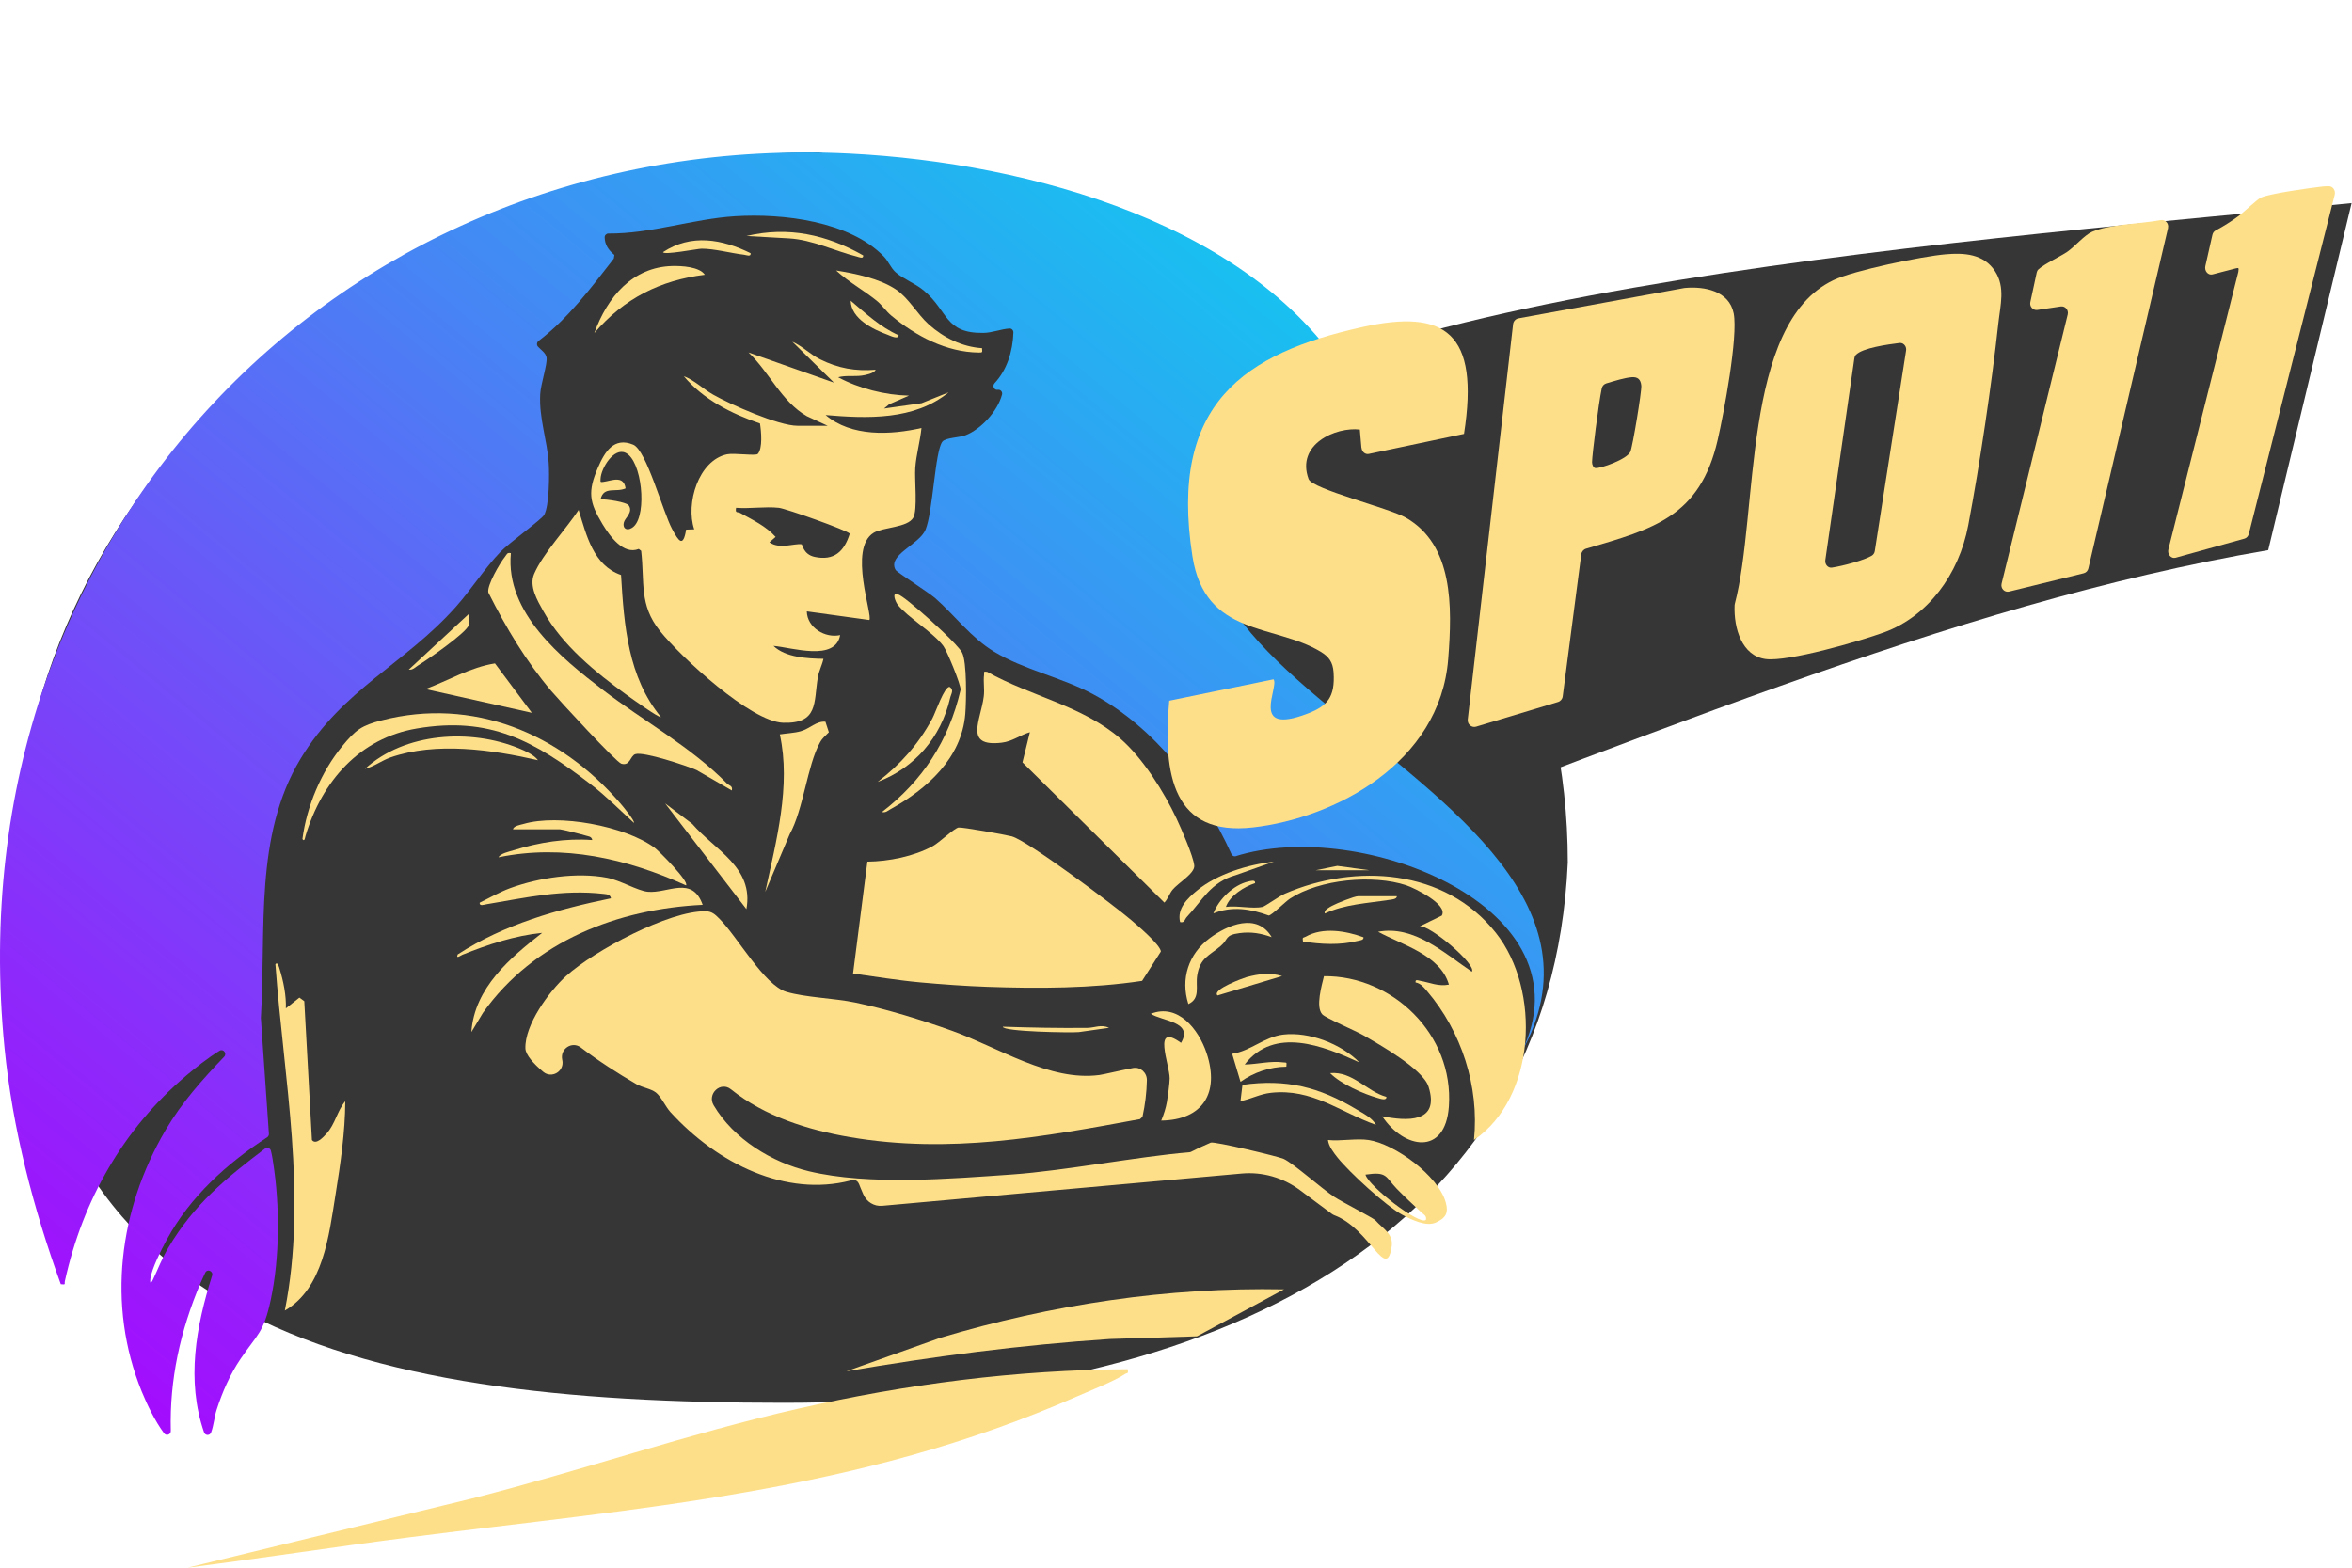
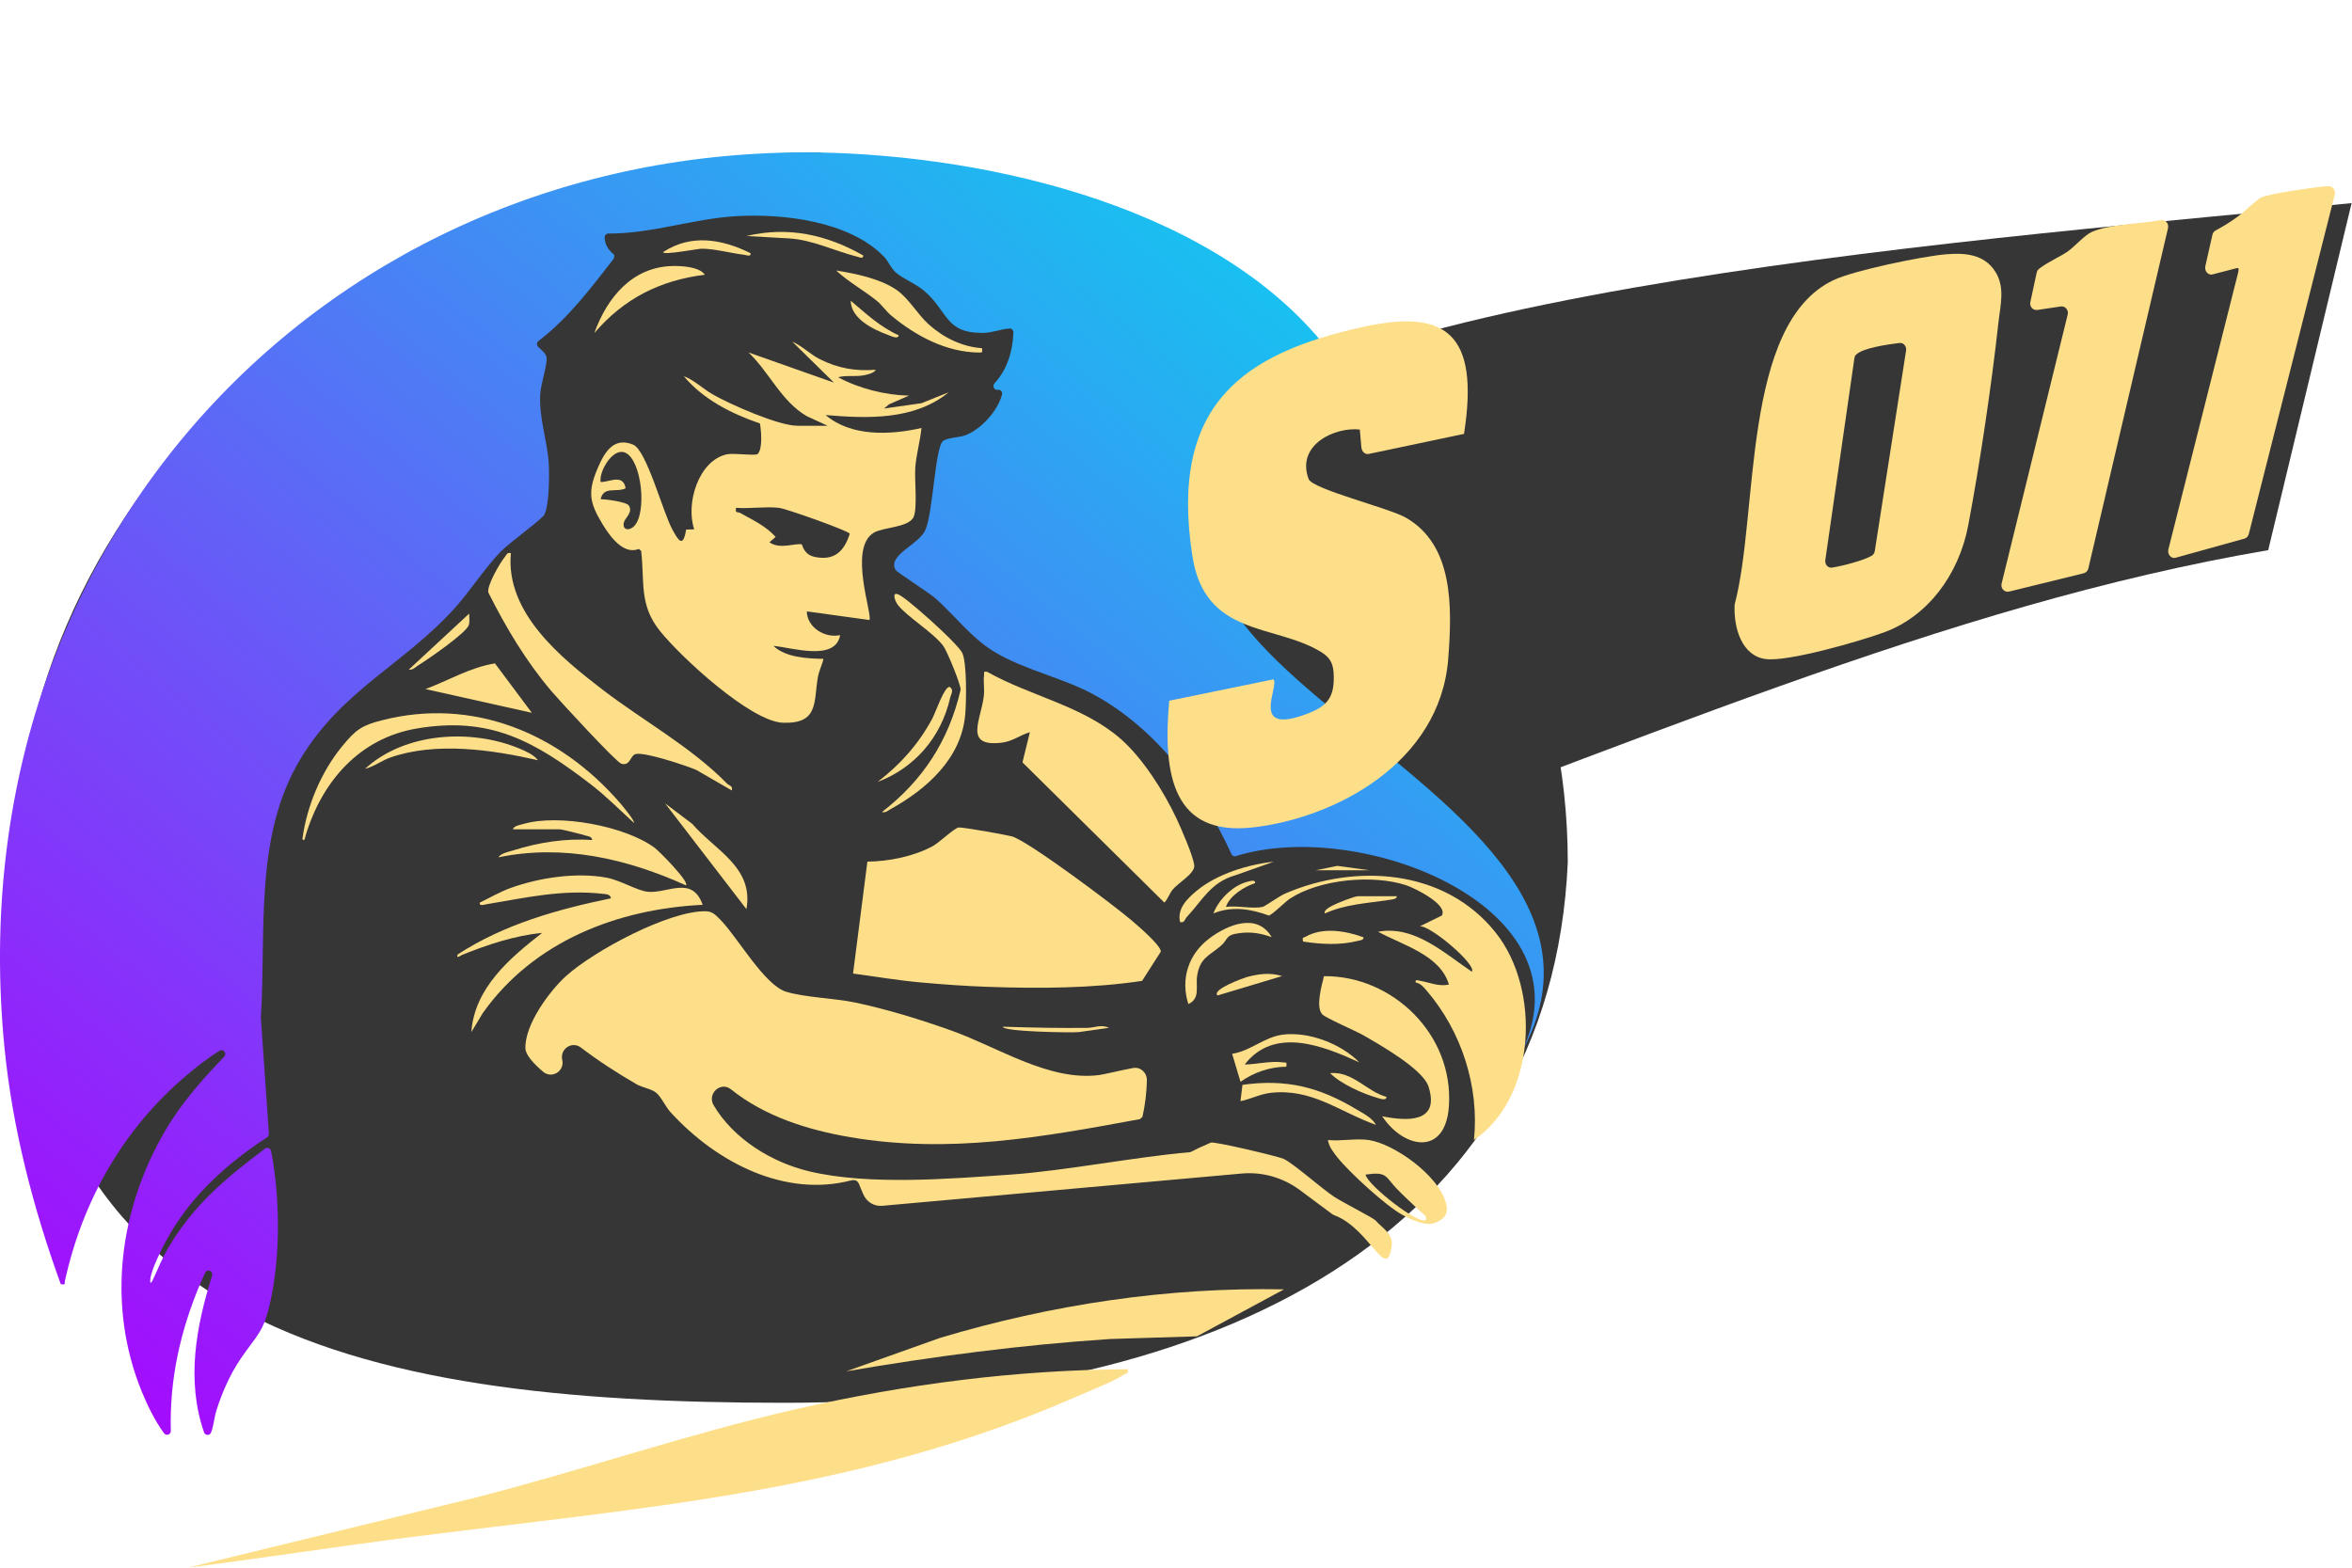
<svg xmlns="http://www.w3.org/2000/svg" width="108" height="72" viewBox="0 0 108 72" fill="none">
  <path d="M71.99 39.613C71.224 56.667 55.875 64.427 35.996 64.427C16.117 64.427 0.365 60.94 0.767 39.594C0.767 22.461 17.682 7 37.561 7C57.439 10.104 71.99 22.48 71.99 39.613Z" fill="#363636" />
  <path d="M53.459 21.371C58.969 13.208 92.666 10.88 107.982 9.328L104.153 25.266C89.277 27.81 75.261 34.103 55.906 41.146L53.459 21.371Z" fill="#363636" />
  <path d="M62.033 17.603C41.518 29.583 77.257 35.014 69.861 48.338C73.148 41.676 62.465 37.512 56.728 39.326C56.653 39.34 56.58 39.299 56.547 39.228C55.192 36.252 53.039 33.412 50.18 31.877C48.732 31.102 47.051 30.777 45.647 29.93C44.603 29.3 43.84 28.261 42.946 27.475C42.656 27.22 41.188 26.28 41.129 26.184C40.72 25.491 42.208 25.02 42.497 24.33C42.84 23.516 42.931 20.7 43.276 20.28C43.424 20.099 44.035 20.104 44.335 19.989C45.019 19.727 45.807 18.906 46.013 18.116C46.044 17.995 45.938 17.882 45.817 17.902C45.654 17.931 45.553 17.728 45.667 17.603C46.24 16.986 46.503 16.148 46.534 15.269C46.537 15.164 46.45 15.08 46.351 15.087C45.946 15.117 45.561 15.284 45.151 15.289C43.377 15.313 43.55 14.296 42.424 13.348C42.032 13.018 41.464 12.807 41.128 12.508C40.906 12.31 40.788 11.992 40.596 11.793C39.006 10.144 35.919 9.796 33.76 9.931C31.806 10.052 29.9 10.74 27.94 10.725C27.845 10.725 27.764 10.803 27.765 10.901C27.772 11.24 27.94 11.487 28.211 11.71L28.185 11.877C27.124 13.241 26.097 14.615 24.729 15.659C24.648 15.722 24.633 15.842 24.701 15.918C24.829 16.062 25.07 16.214 25.098 16.423C25.139 16.738 24.829 17.643 24.806 18.1C24.747 19.21 25.126 20.207 25.196 21.271C25.23 21.797 25.225 23.21 24.99 23.644C24.879 23.85 23.353 24.957 22.988 25.337C22.255 26.098 21.631 27.083 20.933 27.869C18.597 30.497 15.733 31.646 13.799 34.851C11.66 38.398 12.228 42.725 11.979 46.738C11.979 46.745 11.979 46.753 11.979 46.76L12.348 52.071C12.352 52.137 12.321 52.198 12.268 52.234C10.43 53.427 8.729 54.956 7.657 56.935C7.422 57.369 6.963 58.267 6.904 58.735C6.878 58.942 6.919 58.99 7.027 58.762C7.271 58.246 7.426 57.817 7.728 57.307C8.91 55.302 10.389 54.101 12.17 52.752C12.264 52.68 12.401 52.725 12.436 52.842C12.491 53.035 12.529 53.312 12.542 53.396C12.852 55.372 12.849 57.744 12.432 59.698C12.108 61.224 11.812 61.278 11.04 62.419C10.562 63.127 10.208 63.934 9.945 64.752C9.844 65.065 9.814 65.472 9.692 65.791C9.633 65.944 9.423 65.939 9.369 65.783C8.546 63.404 9 60.93 9.738 58.589C9.805 58.378 9.514 58.256 9.421 58.457C9.305 58.706 9.222 58.892 9.204 58.932C8.282 61.119 7.782 63.334 7.843 65.717C7.848 65.889 7.635 65.964 7.534 65.827C7.115 65.263 6.752 64.509 6.506 63.904C4.89 59.928 5.469 55.546 7.595 51.914C8.336 50.647 9.294 49.575 10.291 48.536C10.435 48.387 10.255 48.151 10.08 48.259C9.527 48.6 8.993 49.025 8.531 49.416C5.667 51.852 3.801 55.106 2.98 58.833C2.946 58.986 3.044 59.005 2.791 58.98C1.528 55.502 0.575 51.842 0.207 48.127C-2.168 24.099 16.178 5.889 39.027 7.053C47.31 7.475 57.716 10.326 62.033 17.603L56.712 20.024L52.843 19.989L53.608 17.603H62.033Z" fill="url(#paint0_linear_840_2506)" />
  <path d="M52.026 49.051C52.366 48.987 52.671 49.264 52.663 49.62C52.651 50.183 52.583 50.736 52.461 51.292L52.346 51.398C47.871 52.225 43.598 53.004 39.041 52.228C37.093 51.897 35.11 51.272 33.562 50.028C33.09 49.649 32.458 50.236 32.77 50.763C33.689 52.319 35.447 53.387 37.146 53.794C39.893 54.452 43.64 54.139 46.479 53.941C48.842 53.776 52.291 53.113 54.587 52.924C54.747 52.911 54.643 52.887 55.596 52.478C55.754 52.41 58.702 53.113 58.944 53.225C59.402 53.438 60.675 54.579 61.274 54.974C61.586 55.18 63.065 55.944 63.156 56.047C63.507 56.437 63.985 56.667 63.904 57.24C63.662 58.905 62.915 56.441 61.281 55.817C61.235 55.8 61.193 55.778 61.154 55.748L59.694 54.661C58.917 54.083 57.966 53.811 57.013 53.898L40.506 55.38C40.138 55.413 39.79 55.199 39.64 54.849L39.514 54.553C39.432 54.361 39.406 54.129 39.049 54.22C36.083 54.981 32.954 53.456 30.782 51.072C30.561 50.83 30.353 50.357 30.116 50.176C29.879 49.996 29.489 49.947 29.235 49.8C28.352 49.288 27.485 48.73 26.669 48.108C26.272 47.806 25.716 48.162 25.814 48.661C25.815 48.671 25.817 48.679 25.82 48.689C25.926 49.201 25.338 49.555 24.945 49.227C24.495 48.85 24.134 48.441 24.126 48.152C24.09 47.064 25.231 45.514 25.995 44.825C27.278 43.667 30.726 41.817 32.412 41.852C32.7 41.859 32.843 42.006 33.036 42.197C33.858 43.015 35.089 45.25 36.111 45.553C37.004 45.816 38.29 45.84 39.273 46.045C40.702 46.344 42.299 46.836 43.679 47.329C45.857 48.105 48.188 49.678 50.486 49.372C50.683 49.345 51.458 49.159 52.026 49.051Z" fill="#FEDF89" />
  <path d="M62.514 20.569L62.441 19.728C61.337 19.597 59.502 20.404 60.088 22C60.261 22.469 63.787 23.331 64.563 23.779C66.728 25.03 66.692 27.82 66.499 30.268C66.121 35.055 61.281 37.578 57.53 38.001C53.889 38.411 53.376 35.636 53.689 32.182L58.478 31.2C58.756 31.538 57.333 33.814 60.042 32.774C60.94 32.43 61.311 32.03 61.236 30.883C61.204 30.407 61.02 30.162 60.645 29.934C58.525 28.645 55.331 29.255 54.754 25.546C53.659 18.521 57.157 16.222 62.546 15.023C66.362 14.174 67.952 15.268 67.225 19.927L62.852 20.848C62.688 20.882 62.535 20.751 62.518 20.565L62.514 20.569Z" fill="#FEDF89" />
  <path d="M38.01 19.557L37.048 19.114C35.882 18.442 35.33 17.1 34.372 16.188L38.295 17.573L36.381 15.692C36.836 15.892 37.21 16.28 37.656 16.502C38.486 16.916 39.283 17.056 40.208 16.982C40.153 17.151 39.707 17.234 39.562 17.252C39.201 17.298 38.836 17.232 38.486 17.326C39.438 17.842 40.652 18.149 41.739 18.17L40.829 18.567L40.592 18.763L42.316 18.518L43.558 18.019C41.983 19.31 39.818 19.224 37.91 19.062C39.095 20.071 40.899 19.978 42.312 19.657C42.254 20.253 42.068 20.897 42.027 21.49C41.989 22.033 42.142 23.413 41.935 23.775C41.672 24.236 40.543 24.209 40.117 24.47C38.937 25.189 40.094 28.289 39.918 28.475L37.047 28.079C37.065 28.829 37.889 29.321 38.578 29.169C38.361 30.393 36.371 29.74 35.516 29.664C36.064 30.198 37.084 30.247 37.812 30.259C37.745 30.562 37.603 30.807 37.551 31.126C37.362 32.267 37.582 33.242 35.962 33.194C34.479 33.151 31.256 30.173 30.298 28.971C29.341 27.772 29.607 26.763 29.441 25.299L29.33 25.212C28.625 25.499 28 24.623 27.663 24.067C27.051 23.053 26.983 22.577 27.458 21.472C27.768 20.752 28.192 20.052 29.077 20.424C29.689 20.681 30.438 23.52 30.871 24.314C31.16 24.846 31.369 25.171 31.506 24.323L31.878 24.311C31.473 23.128 32.075 21.142 33.383 20.865C33.703 20.797 34.706 20.948 34.796 20.848C35.028 20.59 34.953 19.797 34.897 19.449C33.609 19.008 32.296 18.354 31.398 17.276C31.886 17.462 32.281 17.859 32.736 18.119C33.541 18.579 35.754 19.554 36.614 19.554H38.002L38.01 19.557ZM27.577 22.925C27.825 22.93 28.76 23.045 28.875 23.219C29.078 23.53 28.697 23.789 28.648 23.988C28.564 24.321 28.858 24.414 29.113 24.169C29.712 23.587 29.478 21.152 28.724 20.796C28.187 20.542 27.601 21.5 27.577 21.985C27.569 22.146 27.557 22.151 27.716 22.129C28.091 22.077 28.635 21.813 28.726 22.43C28.276 22.633 27.727 22.312 27.579 22.925H27.577ZM35.761 23.322C35.142 23.255 34.429 23.371 33.799 23.322C33.748 23.594 33.866 23.491 33.993 23.562C34.564 23.88 35.167 24.159 35.615 24.659L35.331 24.906C35.797 25.242 36.48 24.945 36.809 24.999C36.851 25.005 36.884 25.467 37.411 25.578C38.292 25.762 38.762 25.342 39.02 24.51C38.921 24.363 36.099 23.359 35.761 23.322Z" fill="#FEDF89" />
  <path d="M89.335 11.681C90.161 11.609 91.091 11.645 91.616 12.469C92.084 13.201 91.853 14.009 91.763 14.826C91.449 17.692 90.913 21.296 90.379 24.122C89.95 26.394 88.517 28.311 86.508 29.045C85.407 29.446 82.098 30.407 81.072 30.268C79.988 30.121 79.607 28.863 79.65 27.801C79.65 27.777 79.655 27.753 79.66 27.732C80.761 23.556 79.957 14.886 84.186 12.868C85.125 12.419 88.258 11.774 89.334 11.681H89.335ZM84.121 26.069C84.65 25.987 85.61 25.727 85.952 25.519C86.024 25.475 86.073 25.398 86.087 25.308L87.524 16.1C87.537 16.025 87.52 15.945 87.481 15.882C87.423 15.789 87.326 15.739 87.225 15.751C86.684 15.82 85.52 15.977 85.216 16.301C85.179 16.34 85.157 16.398 85.15 16.456L83.815 25.725C83.787 25.924 83.939 26.096 84.119 26.069H84.121Z" fill="#FEDF89" />
-   <path d="M72.611 25.451L71.757 31.984C71.741 32.105 71.657 32.205 71.543 32.24L67.78 33.374C67.573 33.435 67.371 33.261 67.397 33.042L69.479 14.889C69.495 14.754 69.595 14.645 69.724 14.621L77.336 13.229C77.346 13.229 77.356 13.225 77.368 13.225C78.252 13.143 79.402 13.354 79.608 14.392C79.817 15.452 79.153 18.988 78.877 20.189C78.063 23.753 75.899 24.297 72.829 25.2C72.713 25.234 72.627 25.335 72.611 25.455V25.451ZM74.928 17.324C74.609 17.347 74.124 17.498 73.757 17.609C73.651 17.642 73.573 17.727 73.549 17.838C73.403 18.532 73.102 20.932 73.104 21.233C73.104 21.344 73.17 21.487 73.254 21.497C73.505 21.524 74.709 21.092 74.863 20.75C74.969 20.517 75.388 17.967 75.366 17.717C75.34 17.425 75.204 17.304 74.928 17.324Z" fill="#FEDF89" />
  <path d="M51.78 62.885C51.829 63.118 51.749 63.044 51.658 63.106C51.183 63.427 50.06 63.868 49.483 64.122C39.356 68.575 29.406 69.239 18.629 70.626C15.288 71.057 11.955 71.574 8.615 72L21.673 68.821C26.685 67.549 31.596 65.844 36.642 64.698C41.629 63.566 46.661 62.915 51.782 62.885H51.78Z" fill="#FEDF89" />
  <path d="M39.17 44.716L39.829 39.573C40.809 39.562 41.958 39.335 42.828 38.862C43.126 38.7 43.817 38.036 44.013 38.005C44.181 37.98 46.17 38.335 46.456 38.411C47.189 38.605 51.147 41.576 51.935 42.25C52.218 42.492 53.279 43.389 53.306 43.7L52.443 45.049C50.146 45.397 47.661 45.405 45.33 45.322C44.328 45.287 43.273 45.211 42.271 45.12C41.238 45.027 40.198 44.853 39.172 44.712L39.17 44.716Z" fill="#FEDF89" />
  <path d="M99.553 10.473L95.893 26.11C95.868 26.218 95.786 26.303 95.678 26.329L92.257 27.169C92.046 27.221 91.856 27.023 91.91 26.805L94.946 14.443C94.996 14.237 94.827 14.044 94.624 14.075L93.554 14.235C93.353 14.265 93.186 14.079 93.23 13.876L93.522 12.519C93.533 12.466 93.558 12.415 93.597 12.377C93.846 12.136 94.655 11.756 94.927 11.564C95.285 11.313 95.715 10.797 96.062 10.647C96.884 10.291 98.211 10.293 99.221 10.109C99.426 10.072 99.599 10.263 99.551 10.473H99.553Z" fill="#FEDF89" />
  <path d="M107.206 8.95L103.262 24.521C103.234 24.629 103.159 24.711 103.062 24.738L99.902 25.615C99.696 25.673 99.511 25.458 99.57 25.227L102.78 12.488C102.808 12.281 102.799 12.298 102.641 12.331C102.503 12.36 101.979 12.511 101.593 12.604C101.393 12.653 101.216 12.447 101.266 12.222L101.59 10.787C101.61 10.696 101.665 10.622 101.74 10.583C102.095 10.395 102.442 10.176 102.769 9.937C103.049 9.735 103.626 9.163 103.83 9.07C104.232 8.888 106.08 8.63 106.618 8.57C106.723 8.558 106.826 8.554 106.93 8.552C107.118 8.548 107.258 8.746 107.206 8.948V8.95Z" fill="#FEDF89" />
  <path d="M47.291 33.628C46.833 33.762 46.49 34.054 45.989 34.111C44.247 34.313 45.037 33.086 45.174 31.981C45.215 31.654 45.147 31.305 45.186 31C45.204 30.863 45.133 30.828 45.328 30.855C47.299 31.969 49.71 32.41 51.453 33.929C52.475 34.82 53.446 36.361 54.029 37.605C54.239 38.054 54.794 39.318 54.838 39.749C54.876 40.109 54.102 40.547 53.846 40.859C53.686 41.055 53.636 41.278 53.466 41.454L46.95 35.014L47.291 33.627V33.628Z" fill="#FEDF89" />
  <path d="M57.966 41.656C58.087 41.629 58.741 41.157 59.002 41.044C62.229 39.646 66.35 39.891 68.688 42.844C70.77 45.475 70.534 50.416 67.682 52.358C67.934 49.895 67.106 47.371 65.528 45.519C65.386 45.351 65.228 45.157 65.002 45.122C64.976 44.958 65.118 45.03 65.216 45.047C65.652 45.123 66.05 45.318 66.532 45.221C66.142 43.861 64.392 43.401 63.279 42.793C64.945 42.485 66.295 43.761 67.584 44.627C67.828 44.322 65.668 42.48 65.193 42.544L66.204 42.051C66.514 41.544 64.935 40.777 64.576 40.659C63.049 40.155 60.595 40.376 59.228 41.275C59.012 41.417 58.397 42.039 58.258 42.046C57.419 41.74 56.562 41.605 55.717 41.95C55.968 41.292 56.644 40.64 57.32 40.486C57.416 40.464 57.656 40.387 57.631 40.561C57.148 40.716 56.471 41.128 56.291 41.652C56.776 41.578 57.522 41.754 57.966 41.652V41.656Z" fill="#FEDF89" />
  <path d="M58.956 59.219L54.962 61.374L50.967 61.497C46.903 61.767 42.87 62.293 38.859 62.981L43.167 61.446C48.28 59.914 53.623 59.111 58.958 59.217L58.956 59.219Z" fill="#FEDF89" />
-   <path d="M28.517 26.409C28.656 28.723 28.834 31.1 30.35 32.934C30.284 32.998 28.953 32.045 28.788 31.925C27.367 30.893 25.826 29.651 24.95 28.07C24.67 27.569 24.287 26.923 24.527 26.359C24.92 25.436 26.004 24.284 26.57 23.42C26.931 24.591 27.244 25.965 28.517 26.408V26.409Z" fill="#FEDF89" />
-   <path d="M13.125 46.313L13.748 45.818L13.972 45.982L14.323 52.358C14.51 52.608 14.865 52.206 14.994 52.064C15.395 51.621 15.482 51.02 15.854 50.577C15.849 51.993 15.633 53.46 15.406 54.871C15.105 56.747 14.84 59.173 13.079 60.191C14.129 54.911 13.032 49.575 12.646 44.285C12.749 44.148 12.815 44.427 12.834 44.488C13.012 45.047 13.149 45.727 13.126 46.315L13.125 46.313Z" fill="#FEDF89" />
  <path d="M23.459 25.404C23.2 28.142 25.77 30.22 27.682 31.685C29.554 33.12 31.707 34.284 33.385 35.988C33.481 36.084 33.656 36.084 33.605 36.304L31.978 35.364C31.509 35.161 29.56 34.511 29.174 34.636C28.935 34.712 28.937 35.197 28.53 35.075C28.289 35.003 25.687 32.174 25.325 31.748C24.156 30.372 23.237 28.835 22.424 27.212C22.348 26.896 22.965 25.84 23.188 25.57C23.273 25.467 23.281 25.362 23.459 25.406V25.404Z" fill="#FEDF89" />
  <path d="M32.266 41.556C28.39 41.743 24.526 43.208 22.176 46.517L21.644 47.401C21.786 45.359 23.439 43.981 24.897 42.843C23.634 42.973 22.411 43.374 21.229 43.852C21.159 43.881 20.922 44.062 21.019 43.834C23.154 42.446 25.6 41.764 28.055 41.257C28.019 41.076 27.867 41.072 27.724 41.055C25.827 40.836 24.153 41.228 22.336 41.53C22.235 41.547 22.003 41.635 22.026 41.458C22.494 41.23 22.945 40.966 23.436 40.787C24.758 40.305 26.49 40.05 27.869 40.312C28.478 40.427 29.276 40.913 29.743 40.957C30.663 41.044 31.781 40.19 32.266 41.556Z" fill="#FEDF89" />
  <path d="M63.468 51.269C64.571 51.486 66.135 51.604 65.596 49.907C65.34 49.1 63.345 47.977 62.609 47.55C62.255 47.346 60.879 46.759 60.718 46.587C60.401 46.247 60.693 45.255 60.794 44.834C63.908 44.797 66.766 47.487 66.53 50.822C66.367 53.101 64.47 52.772 63.469 51.269H63.468Z" fill="#FEDF89" />
  <path d="M29.107 37.791C28.456 37.198 27.829 36.561 27.13 36.024C24.527 34.026 22.497 32.887 19.133 33.459C16.528 33.9 14.788 35.862 14.03 38.385C14.009 38.454 13.986 38.691 13.887 38.533C14.088 37.014 14.752 35.444 15.71 34.276C16.327 33.525 16.595 33.322 17.525 33.084C21.706 32.009 25.701 33.665 28.487 36.898C28.575 36.999 29.171 37.719 29.107 37.791Z" fill="#FEDF89" />
  <path d="M62.846 52.358C64.034 52.537 66.045 53.985 66.389 55.229C66.525 55.718 66.379 55.946 65.931 56.148C65.482 56.351 64.806 56.011 64.403 55.799C63.665 55.407 61.948 53.835 61.408 53.152C61.236 52.934 61.011 52.647 60.978 52.358C61.56 52.42 62.284 52.273 62.846 52.358ZM65.477 56.025C65.516 55.834 65.384 55.788 65.276 55.689C64.888 55.324 64.506 54.977 64.133 54.592C63.605 54.043 63.709 53.796 62.7 53.947C62.829 54.469 65.185 56.29 65.475 56.027L65.477 56.025Z" fill="#FEDF89" />
  <path d="M23.558 38.088C23.578 37.929 23.909 37.879 24.038 37.842C25.636 37.373 28.688 37.924 30.061 38.937C30.263 39.087 31.649 40.481 31.502 40.664C28.778 39.432 25.859 38.761 22.889 39.374C22.99 39.19 23.387 39.112 23.581 39.052C24.744 38.687 25.978 38.492 27.196 38.582C27.167 38.404 27.002 38.413 26.875 38.37C26.728 38.322 25.797 38.088 25.712 38.088H23.559H23.558Z" fill="#FEDF89" />
-   <path d="M53.322 51.466C53.436 51.193 53.534 50.895 53.585 50.599C53.624 50.37 53.709 49.739 53.709 49.53C53.709 48.891 52.889 46.922 54.231 47.897C54.814 46.917 53.369 46.905 52.844 46.561C54.086 46.067 55.037 47.264 55.405 48.369C56.018 50.218 55.206 51.441 53.322 51.465V51.466Z" fill="#FEDF89" />
-   <path d="M37.902 33.146L38.06 33.631C37.907 33.787 37.76 33.9 37.651 34.101C37.066 35.162 36.897 37.16 36.262 38.312L35.139 40.962C35.638 38.642 36.328 36.093 35.808 33.729C36.11 33.68 36.48 33.667 36.769 33.584C37.199 33.461 37.487 33.109 37.902 33.146Z" fill="#FEDF89" />
  <path d="M40.498 37.295C42.362 35.858 43.562 34.033 44.11 31.681C44.13 31.459 43.485 29.896 43.317 29.67C42.845 29.036 41.672 28.35 41.223 27.775C41.123 27.649 40.934 27.198 41.215 27.287C41.437 27.358 42.093 27.934 42.318 28.127C42.695 28.446 43.98 29.609 44.175 29.969C44.406 30.393 44.371 32.218 44.325 32.784C44.159 34.836 42.543 36.247 40.895 37.161C40.763 37.234 40.673 37.337 40.498 37.295Z" fill="#FEDF89" />
  <path d="M45.093 15.99C45.101 16.176 45.138 16.193 44.947 16.191C43.456 16.176 42.065 15.439 40.932 14.5C40.691 14.3 40.498 14.006 40.257 13.812C39.651 13.324 38.965 12.952 38.393 12.423C39.272 12.566 40.381 12.786 41.139 13.295C41.729 13.69 42.111 14.419 42.649 14.902C43.327 15.51 44.19 15.934 45.093 15.99Z" fill="#FEDF89" />
  <path d="M24.419 32.737L19.539 31.648C20.595 31.253 21.599 30.646 22.728 30.469L24.421 32.737H24.419Z" fill="#FEDF89" />
  <path d="M32.362 12.619C30.316 12.872 28.655 13.704 27.291 15.295C27.888 13.638 29.05 12.26 30.877 12.218C31.29 12.208 32.116 12.248 32.364 12.619H32.362Z" fill="#FEDF89" />
  <path d="M34.274 41.754L30.541 36.898L31.786 37.838C32.823 39.046 34.625 39.834 34.274 41.754Z" fill="#FEDF89" />
  <path d="M24.704 34.916C22.592 34.433 20.024 34.058 17.928 34.789C17.52 34.933 17.178 35.207 16.76 35.312C18.589 33.633 21.625 33.459 23.84 34.374C24.114 34.487 24.522 34.668 24.704 34.916Z" fill="#FEDF89" />
  <path d="M62.416 48.791C60.766 48.036 58.519 47.128 57.153 48.891C57.739 48.879 58.333 48.715 58.925 48.793C59.098 48.816 59.08 48.759 59.067 48.991C58.321 48.996 57.566 49.251 56.962 49.685L56.578 48.398C57.424 48.274 58.062 47.615 58.933 47.515C60.11 47.38 61.581 47.936 62.416 48.791Z" fill="#FEDF89" />
  <path d="M58.395 43.041C57.898 42.864 57.457 42.786 56.923 42.855C56.226 42.946 56.429 43.122 56.055 43.443C55.537 43.888 55.105 43.982 54.973 44.8C54.891 45.306 55.133 45.85 54.568 46.115C54.196 44.952 54.581 43.812 55.531 43.1C56.368 42.471 57.723 41.899 58.395 43.043V43.041Z" fill="#FEDF89" />
  <path d="M63.181 51.663C61.489 51.057 60.255 49.983 58.36 50.19C57.857 50.244 57.441 50.479 56.961 50.573L57.051 49.825C59.05 49.542 60.578 49.923 62.29 50.953C62.605 51.143 63.002 51.334 63.183 51.663H63.181Z" fill="#FEDF89" />
  <path d="M40.305 35.907C41.349 35.101 42.172 34.187 42.81 33.002C42.954 32.737 43.367 31.508 43.607 31.549C43.822 31.689 43.67 31.868 43.626 32.063C43.21 33.874 41.987 35.273 40.306 35.909L40.305 35.907Z" fill="#FEDF89" />
  <path d="M58.493 39.575L56.745 40.192C55.586 40.517 55.212 41.356 54.492 42.12C54.398 42.22 54.399 42.401 54.187 42.348C54.04 41.726 54.525 41.265 54.951 40.91C55.881 40.138 57.314 39.702 58.493 39.575Z" fill="#FEDF89" />
  <path d="M39.636 11.73C39.657 11.914 39.442 11.808 39.346 11.784C38.334 11.532 37.318 11.014 36.228 10.949L34.279 10.839C36.192 10.388 37.95 10.774 39.638 11.732L39.636 11.73Z" fill="#FEDF89" />
  <path d="M34.467 11.63C34.489 11.814 34.267 11.712 34.16 11.699C33.571 11.63 32.798 11.42 32.218 11.422C32.042 11.422 30.451 11.733 30.447 11.579C31.742 10.729 33.158 10.982 34.467 11.63Z" fill="#FEDF89" />
  <path d="M62.608 43.045C62.631 43.185 62.438 43.188 62.342 43.214C61.535 43.418 60.648 43.371 59.831 43.242C59.792 43.018 59.843 43.085 59.954 43.021C60.742 42.57 61.798 42.752 62.606 43.046L62.608 43.045Z" fill="#FEDF89" />
  <path d="M18.771 30.754L21.546 28.179C21.541 28.349 21.576 28.535 21.528 28.704C21.424 29.062 19.612 30.308 19.204 30.558C19.067 30.643 18.954 30.783 18.773 30.754H18.771Z" fill="#FEDF89" />
  <path d="M58.873 44.828L55.907 45.719C55.62 45.448 57.128 44.907 57.246 44.875C57.807 44.728 58.303 44.657 58.873 44.828Z" fill="#FEDF89" />
  <path d="M64.138 41.16C64.157 41.302 63.875 41.316 63.777 41.331C62.783 41.488 61.774 41.522 60.837 41.954C60.764 41.804 61.074 41.652 61.165 41.601C61.366 41.49 62.187 41.16 62.367 41.16H64.138Z" fill="#FEDF89" />
  <path d="M50.929 47.205L49.54 47.401C49.226 47.436 46.039 47.387 46.047 47.154C47.335 47.196 48.634 47.223 49.928 47.208C50.264 47.205 50.557 47.034 50.929 47.205Z" fill="#FEDF89" />
  <path d="M63.66 50.377C63.678 50.568 63.364 50.458 63.272 50.431C62.601 50.242 61.563 49.781 61.076 49.286C62.122 49.194 62.748 50.127 63.66 50.376V50.377Z" fill="#FEDF89" />
  <path d="M41.263 15.397C41.258 15.617 40.853 15.408 40.758 15.374C40.096 15.132 39.079 14.642 39.062 13.81C39.751 14.394 40.434 15.031 41.263 15.397Z" fill="#FEDF89" />
  <path d="M60.406 39.97L61.407 39.768L62.894 39.97H60.406Z" fill="#FEDF89" />
  <defs>
    <linearGradient id="paint0_linear_840_2506" x1="-0.001" y1="65.902" x2="57.906" y2="-3.786" gradientUnits="userSpaceOnUse">
      <stop stop-color="#AD00FE" />
      <stop offset="1" stop-color="#00E0EE" />
    </linearGradient>
  </defs>
</svg>